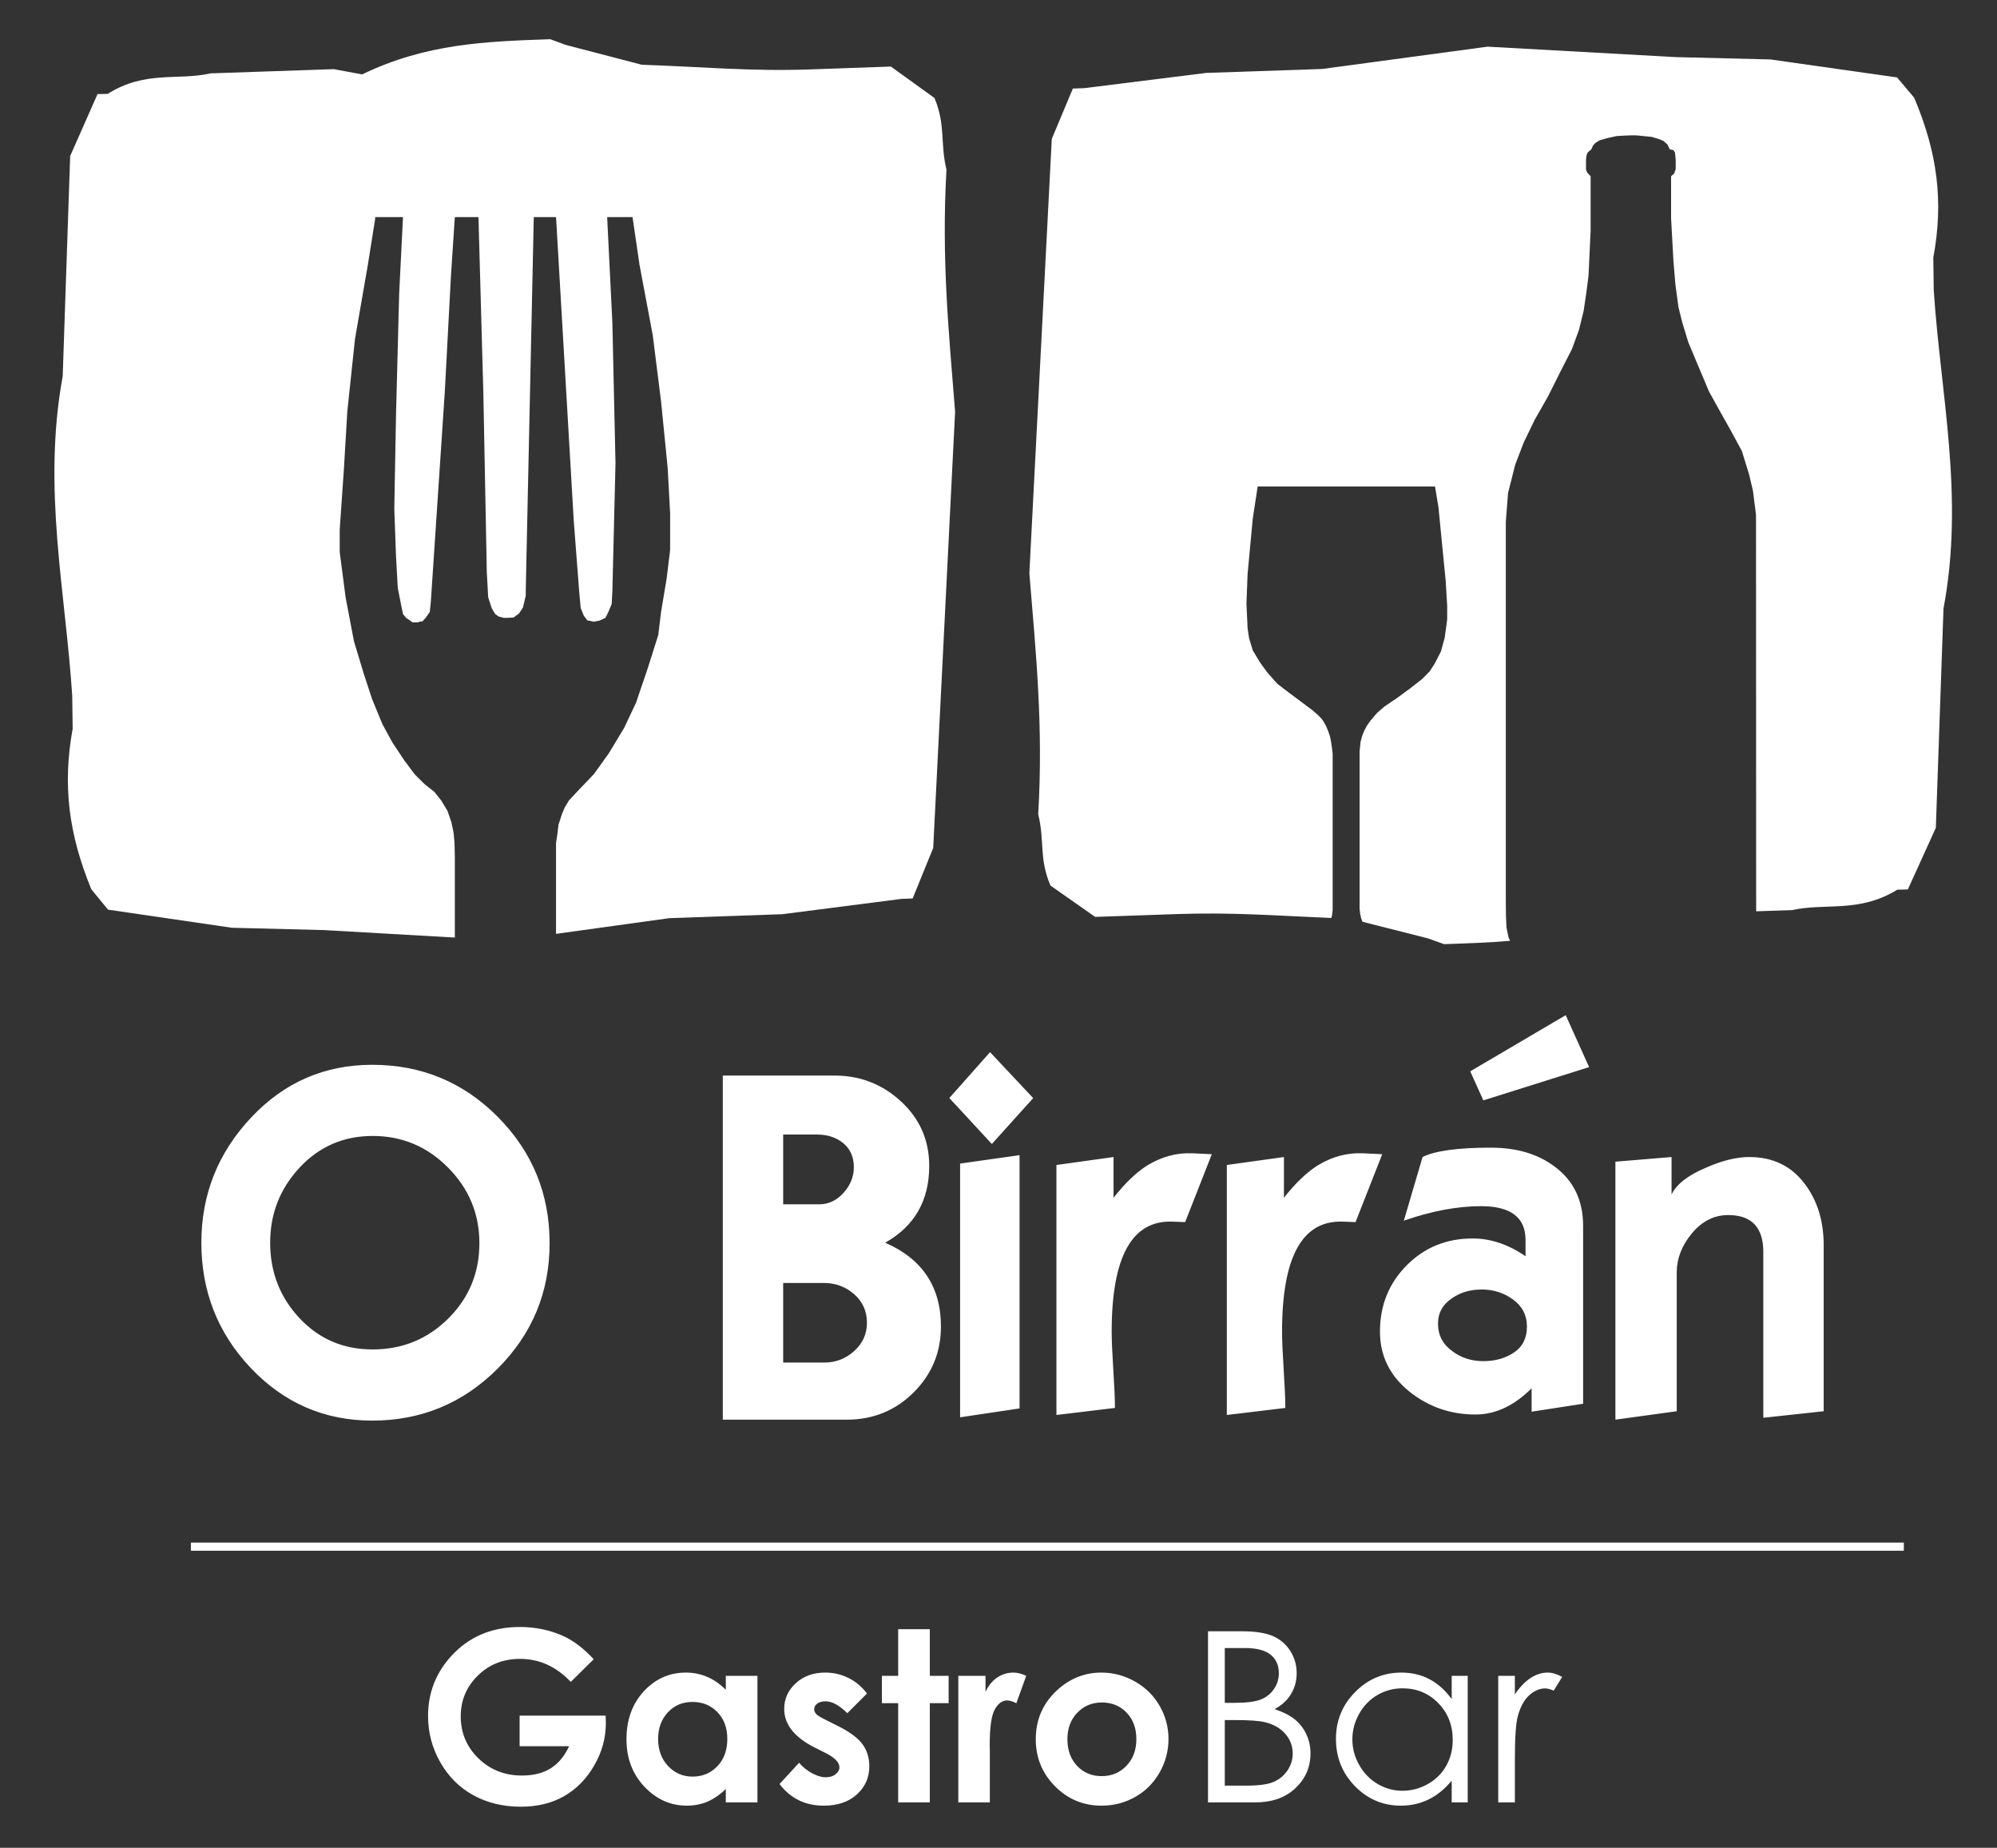
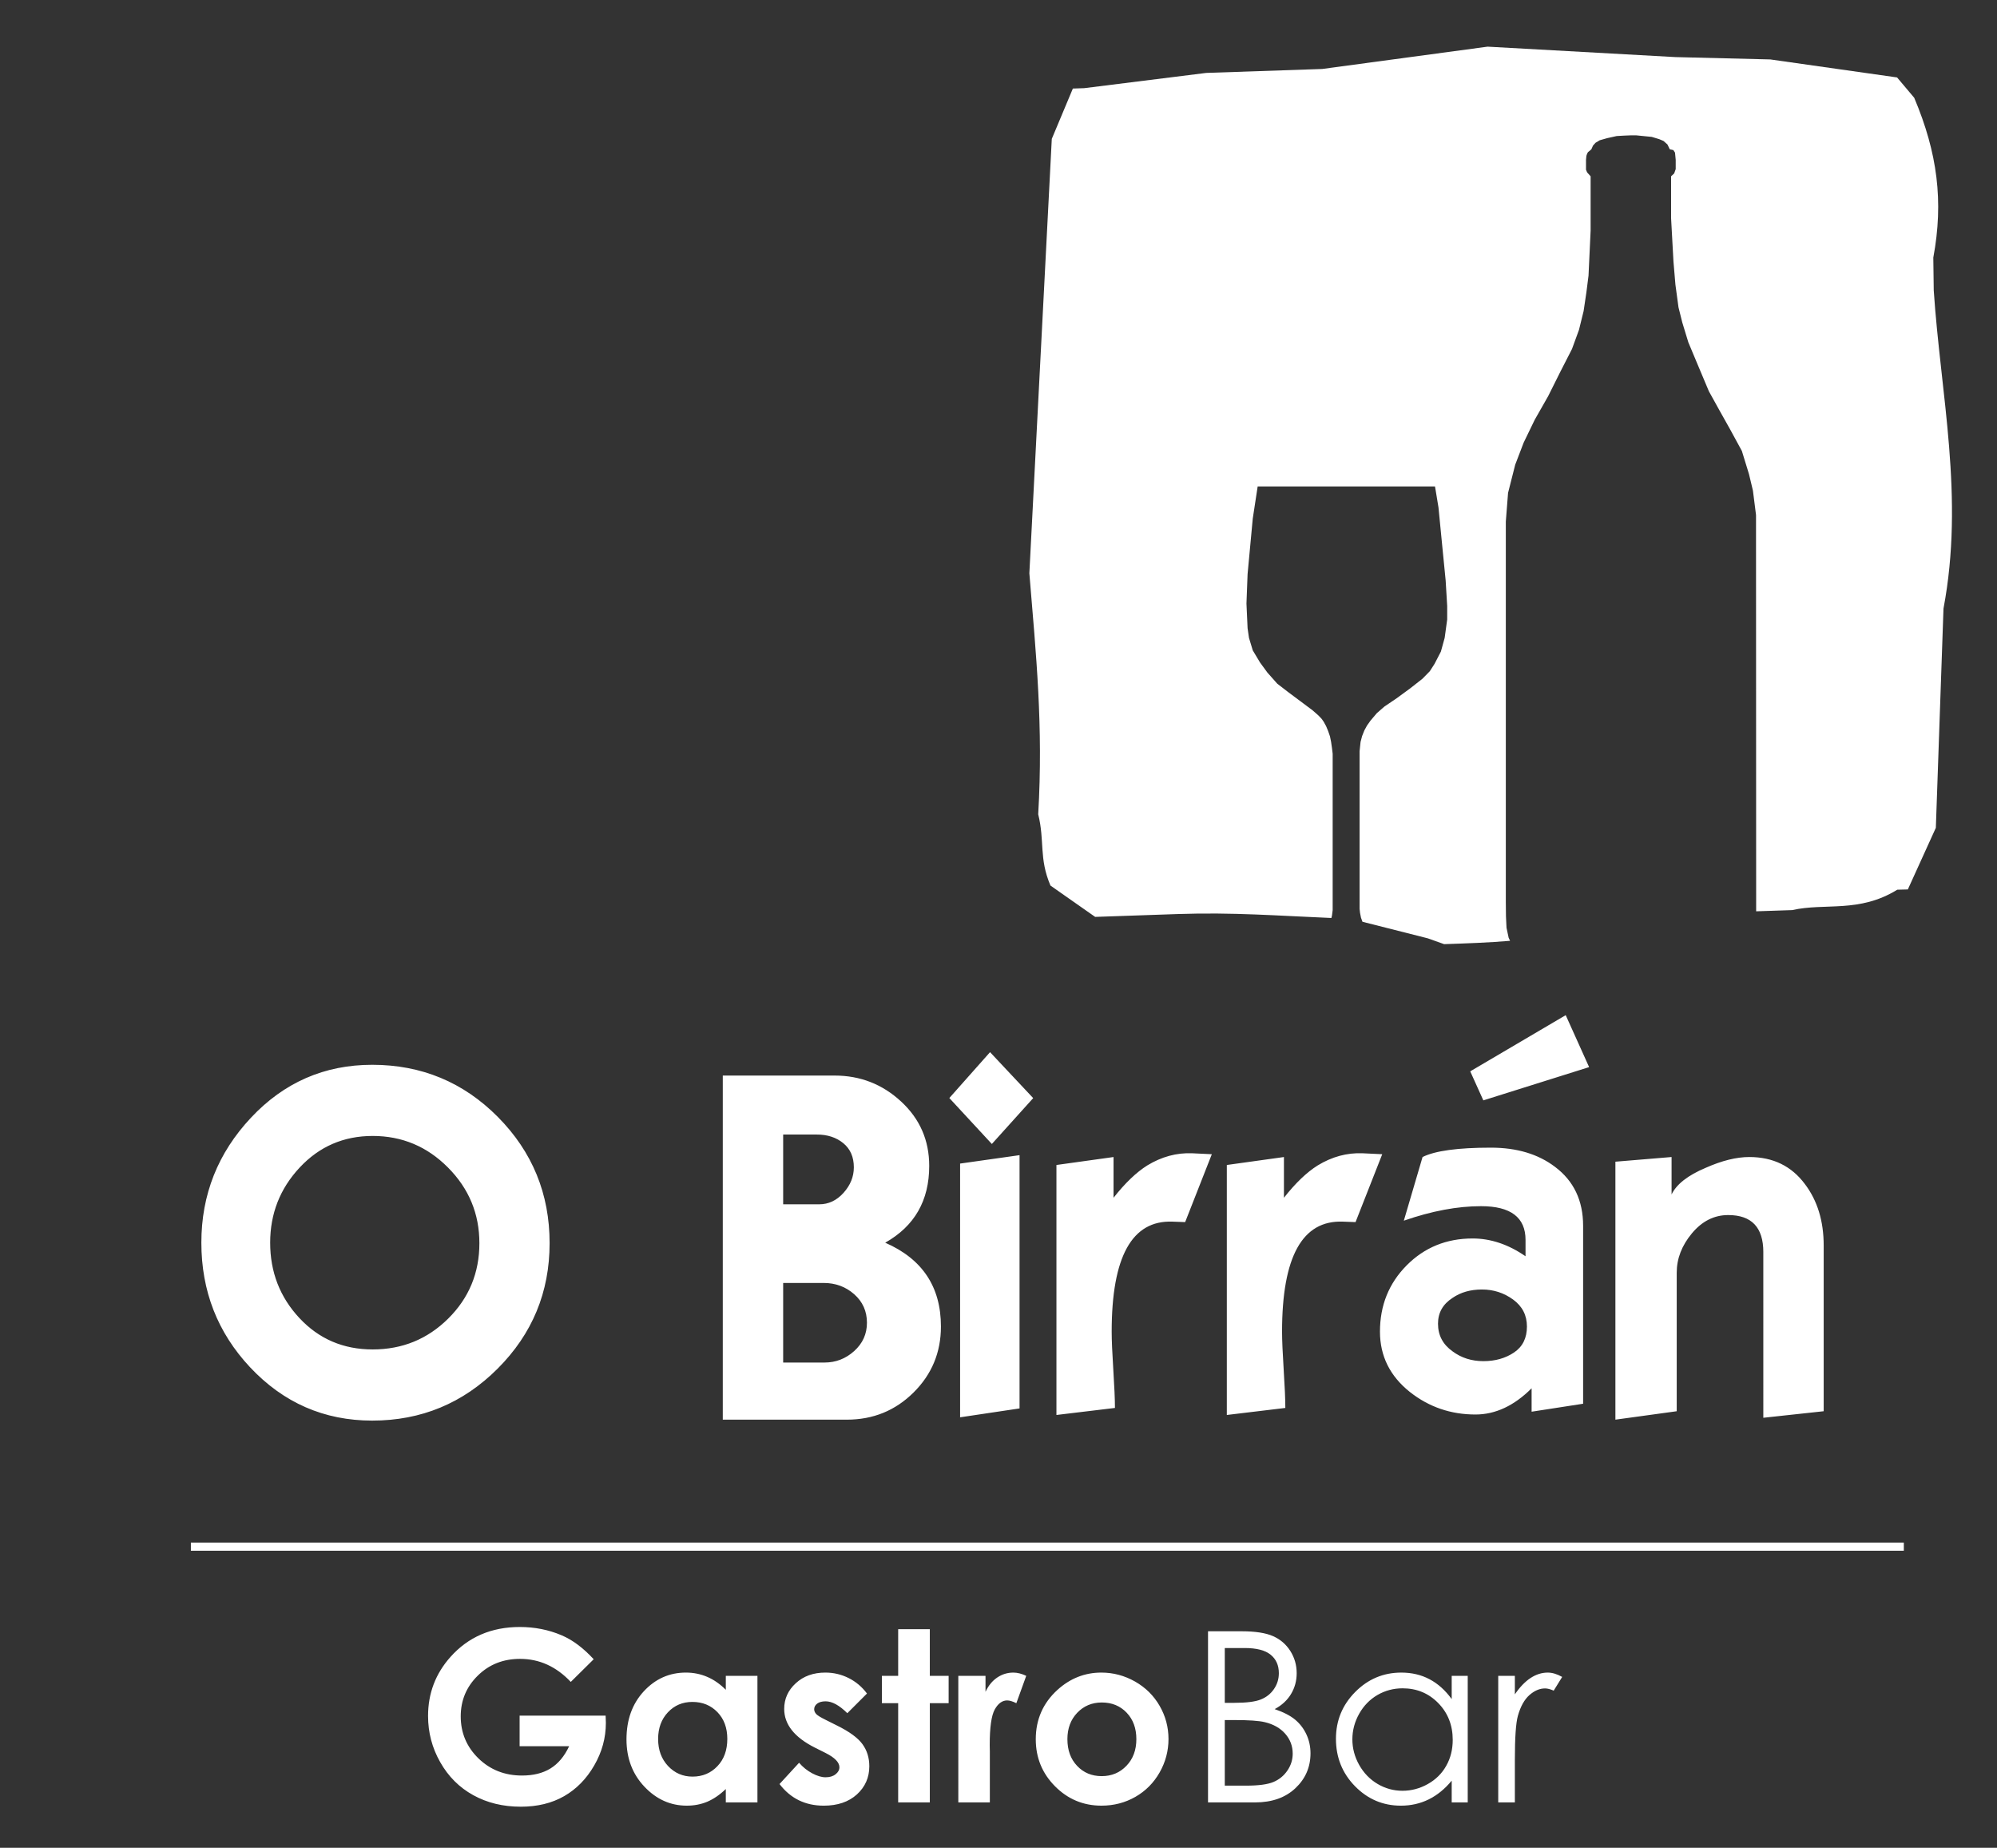
<svg xmlns="http://www.w3.org/2000/svg" version="1.1" id="Layer_1" x="0px" y="0px" width="307px" height="284px" viewBox="0 0 307 284" enable-background="new 0 0 307 284" xml:space="preserve">
  <rect x="0" y="0" width="307" height="284" fill="#333333" stroke="none" />
  <g>
    <path fill="#FFFFFF" d="M271.076,192.44c0-3.79-1.801-5.686-5.397-5.686c-2.159,0-4.018,0.935-5.579,2.807   c-1.557,1.87-2.337,3.886-2.337,6.046v21.299l-9.427,1.295v-39.65l8.635-0.717v5.754c0.765-1.582,2.519-2.95,5.253-4.099   c2.493-1.106,4.726-1.655,6.692-1.655c3.645,0,6.499,1.389,8.563,4.172c1.92,2.542,2.877,5.683,2.877,9.425v25.475l-9.281,1.005   V192.44z M228.034,169.127l-2.014-4.462l14.678-8.636l3.598,7.986L228.034,169.127z M221.065,203.45   c0,1.775,0.743,3.189,2.23,4.245c1.345,1.006,2.928,1.512,4.749,1.512c1.825,0,3.394-0.446,4.714-1.333   c1.319-0.889,1.978-2.218,1.978-3.994c0-1.725-0.707-3.105-2.121-4.137c-1.417-1.032-3.01-1.548-4.787-1.548   c-1.774,0-3.286,0.432-4.534,1.295C221.808,200.454,221.065,201.771,221.065,203.45z M235.456,213.379   c-2.686,2.684-5.565,4.03-8.635,4.03c-3.79,0-7.148-1.151-10.072-3.456c-3.072-2.445-4.607-5.539-4.607-9.28   c0-4.031,1.367-7.423,4.101-10.183c2.734-2.758,6.117-4.137,10.146-4.137c2.783,0,5.493,0.911,8.132,2.734v-2.517   c0-3.454-2.279-5.182-6.836-5.182c-3.646,0-7.602,0.744-11.873,2.229l2.878-9.783c1.919-0.96,5.42-1.44,10.505-1.44   c3.981,0,7.269,0.983,9.859,2.951c2.877,2.158,4.319,5.181,4.319,9.065v27.343l-7.918,1.224V213.379z M206.445,187.765   c-6.235-0.243-9.354,5.393-9.354,16.908c0,1.294,0.086,3.247,0.252,5.866c0.168,2.611,0.251,4.566,0.251,5.861l-8.994,1.081   v-38.424l8.78-1.222v6.258c1.775-2.253,3.502-3.909,5.183-4.964c2.205-1.344,4.506-1.969,6.908-1.872l3.021,0.145l-4.103,10.433   L206.445,187.765z M180.253,187.765c-6.236-0.243-9.354,5.393-9.354,16.908c0,1.294,0.084,3.247,0.251,5.866   c0.166,2.611,0.251,4.566,0.251,5.861l-8.994,1.081v-38.424l8.779-1.222v6.258c1.774-2.253,3.502-3.909,5.18-4.964   c2.208-1.344,4.511-1.969,6.909-1.872l3.02,0.145l-4.1,10.433L180.253,187.765z M147.597,178.841l9.139-1.294v38.927l-9.139,1.366   V178.841z M145.942,168.767l6.259-7.052l6.633,7.063l-6.356,7.051L145.942,168.767z M120.397,197.19v12.231h6.368   c1.715,0,3.24-0.585,4.547-1.762c1.308-1.175,1.965-2.626,1.965-4.354c0-1.774-0.657-3.235-1.965-4.388   c-1.308-1.154-2.879-1.727-4.691-1.727H120.397z M120.397,174.38v10.721h5.542c1.439,0,2.686-0.59,3.741-1.765   c1.054-1.176,1.582-2.481,1.582-3.921c0-1.581-0.539-2.818-1.617-3.706c-1.082-0.886-2.436-1.33-4.068-1.33H120.397z    M111.115,218.201v-52.888h17.198c3.936,0,7.34,1.33,10.219,3.993c2.879,2.662,4.317,5.961,4.317,9.895   c0,5.325-2.255,9.258-6.766,11.801c5.709,2.494,8.567,6.787,8.567,12.879c0,3.981-1.406,7.366-4.211,10.147   c-2.807,2.783-6.222,4.174-10.254,4.174H111.115z M41.533,191.002c0,4.51,1.498,8.37,4.497,11.584   c3.001,3.214,6.751,4.822,11.261,4.822c4.558,0,8.43-1.583,11.62-4.749c3.19-3.166,4.786-7.029,4.786-11.587   c0-4.508-1.605-8.382-4.82-11.618c-3.213-3.239-7.075-4.859-11.585-4.859c-4.461,0-8.204,1.62-11.226,4.859   C43.045,182.689,41.533,186.54,41.533,191.002z M30.955,191.002c0-7.388,2.543-13.793,7.627-19.213   c5.084-5.421,11.298-8.131,18.637-8.131c7.579,0,14.02,2.673,19.323,8.023c5.298,5.348,7.95,11.813,7.95,19.39   c0,7.534-2.663,13.962-7.987,19.286c-5.325,5.325-11.755,7.989-19.285,7.989c-7.387,0-13.648-2.734-18.781-8.203   C33.45,204.818,30.955,198.437,30.955,191.002z" />
    <path fill="#FFFFFF" d="M169.384,261.671c-1.514,0-2.776,0.53-3.783,1.584c-1.006,1.057-1.508,2.406-1.508,4.046   c0,1.698,0.494,3.066,1.495,4.116c0.994,1.05,2.251,1.573,3.778,1.573c1.525,0,2.795-0.53,3.807-1.592   c1.014-1.061,1.52-2.422,1.52-4.096c0-1.662-0.495-3.02-1.491-4.063C172.204,262.194,170.934,261.671,169.384,261.671    M169.312,257.075c1.836,0,3.565,0.464,5.181,1.377c1.612,0.918,2.874,2.166,3.777,3.736c0.909,1.576,1.363,3.269,1.363,5.098   c0,1.834-0.458,3.548-1.369,5.148c-0.915,1.601-2.152,2.845-3.728,3.747c-1.576,0.897-3.308,1.348-5.206,1.348   c-2.788,0-5.17-0.993-7.14-2.978c-1.972-1.985-2.96-4.394-2.96-7.232c0-3.039,1.116-5.57,3.344-7.596   C164.526,257.96,166.773,257.075,169.312,257.075z M147.322,257.575h4.181v2.454c0.456-0.966,1.056-1.696,1.806-2.197   c0.75-0.506,1.574-0.756,2.472-0.756c0.629,0,1.289,0.17,1.982,0.5l-1.519,4.204c-0.573-0.287-1.043-0.426-1.416-0.426   c-0.748,0-1.385,0.462-1.905,1.39c-0.516,0.935-0.773,2.754-0.773,5.475l0.018,0.945v7.866h-4.846V257.575z M138.077,250.409h4.864   v7.166h2.894v4.204h-2.894v15.251h-4.864v-15.251h-2.501v-4.204h2.501V250.409z M133.281,260.295l-3.021,3.022   c-1.226-1.214-2.338-1.825-3.338-1.825c-0.55,0-0.984,0.118-1.289,0.348c-0.311,0.234-0.469,0.526-0.469,0.867   c0,0.264,0.105,0.507,0.299,0.727c0.196,0.221,0.683,0.518,1.459,0.902l1.781,0.892c1.886,0.934,3.178,1.88,3.882,2.845   c0.702,0.963,1.055,2.099,1.055,3.399c0,1.726-0.635,3.167-1.903,4.326c-1.27,1.153-2.971,1.733-5.101,1.733   c-2.84,0-5.105-1.109-6.8-3.325l3.007-3.271c0.57,0.662,1.242,1.208,2.01,1.618c0.768,0.409,1.453,0.614,2.053,0.614   c0.639,0,1.156-0.149,1.548-0.463c0.394-0.311,0.59-0.664,0.59-1.074c0-0.75-0.706-1.483-2.122-2.196l-1.649-0.825   c-3.148-1.584-4.718-3.568-4.718-5.95c0-1.538,0.591-2.858,1.776-3.942c1.184-1.094,2.703-1.642,4.553-1.642   c1.263,0,2.448,0.28,3.567,0.835C131.564,258.466,132.512,259.259,133.281,260.295z M106.444,261.584   c-1.513,0-2.77,0.532-3.771,1.6c-1.001,1.068-1.5,2.434-1.5,4.102c0,1.68,0.507,3.06,1.525,4.149   c1.02,1.083,2.276,1.629,3.767,1.629c1.536,0,2.813-0.537,3.826-1.606c1.013-1.062,1.519-2.459,1.519-4.192   c0-1.691-0.506-3.063-1.519-4.11C109.278,262.11,107.995,261.584,106.444,261.584z M111.579,257.575h4.863v19.454h-4.863v-2.056   c-0.952,0.91-1.912,1.555-2.869,1.96c-0.965,0.396-2.001,0.596-3.124,0.596c-2.516,0-4.687-0.977-6.525-2.923   c-1.838-1.946-2.751-4.369-2.751-7.267c0-3.005,0.885-5.462,2.66-7.385c1.774-1.917,3.936-2.88,6.475-2.88   c1.165,0,2.265,0.224,3.29,0.665c1.024,0.439,1.97,1.103,2.845,1.984V257.575z M91.269,255.024l-3.523,3.485   c-2.233-2.364-4.826-3.541-7.799-3.541c-2.588,0-4.754,0.855-6.5,2.577c-1.746,1.715-2.619,3.8-2.619,6.254   c0,2.54,0.91,4.695,2.718,6.457c1.812,1.763,4.044,2.643,6.705,2.643c1.728,0,3.187-0.359,4.37-1.084   c1.19-0.733,2.142-1.869,2.873-3.419h-7.613v-4.706h13.222l0.037,1.11c0,2.302-0.592,4.48-1.788,6.544   c-1.188,2.063-2.734,3.638-4.626,4.724c-1.897,1.086-4.118,1.622-6.67,1.622c-2.729,0-5.162-0.592-7.305-1.774   c-2.144-1.184-3.833-2.875-5.076-5.071c-1.247-2.192-1.869-4.559-1.869-7.099c0-3.481,1.15-6.505,3.449-9.082   c2.734-3.063,6.287-4.596,10.656-4.596c2.289,0,4.429,0.423,6.42,1.272C88.015,252.053,89.656,253.277,91.269,255.024z" />
    <path fill="#FFFFFF" d="M230.323,257.575h2.557v2.844c0.763-1.117,1.566-1.952,2.41-2.508c0.848-0.556,1.728-0.835,2.65-0.835   c0.689,0,1.427,0.224,2.215,0.665l-1.305,2.111c-0.526-0.233-0.965-0.343-1.325-0.343c-0.832,0-1.637,0.343-2.411,1.026   c-0.775,0.689-1.367,1.753-1.77,3.192c-0.311,1.109-0.463,3.351-0.463,6.724v6.578h-2.557V257.575z M215.62,259.492   c-1.391,0-2.679,0.342-3.864,1.026c-1.174,0.689-2.115,1.646-2.812,2.891c-0.696,1.239-1.044,2.553-1.044,3.931   c0,1.373,0.348,2.684,1.05,3.935c0.709,1.252,1.649,2.221,2.84,2.923c1.182,0.695,2.456,1.043,3.812,1.043   c1.373,0,2.673-0.349,3.898-1.037c1.226-0.689,2.173-1.623,2.832-2.807c0.666-1.177,0.996-2.508,0.996-3.984   c0-2.254-0.745-4.138-2.227-5.652C219.619,260.248,217.794,259.492,215.62,259.492z M225.635,257.575v19.454h-2.464v-3.342   c-1.05,1.275-2.229,2.233-3.535,2.88c-1.305,0.641-2.733,0.963-4.284,0.963c-2.751,0-5.1-1.001-7.053-2.996   c-1.948-1.995-2.923-4.422-2.923-7.287c0-2.801,0.986-5.193,2.953-7.182c1.964-1.988,4.334-2.99,7.098-2.99   c1.598,0,3.046,0.339,4.333,1.019c1.294,0.682,2.429,1.704,3.411,3.056v-3.576H225.635z M188.286,264.372v10.081h3.253   c1.922,0,3.327-0.186,4.224-0.561c0.89-0.377,1.61-0.961,2.152-1.762c0.544-0.801,0.813-1.661,0.813-2.594   c0-1.168-0.384-2.184-1.148-3.058c-0.76-0.866-1.806-1.466-3.143-1.783c-0.898-0.219-2.453-0.324-4.669-0.324H188.286z    M188.286,253.302v8.422h1.5c1.826,0,3.17-0.171,4.023-0.507c0.862-0.342,1.539-0.879,2.038-1.612   c0.502-0.731,0.751-1.543,0.751-2.441c0-1.202-0.421-2.148-1.256-2.829c-0.843-0.692-2.179-1.034-4.016-1.034H188.286z    M185.71,250.727h5.189c2.086,0,3.686,0.251,4.808,0.746c1.116,0.494,2.002,1.256,2.656,2.283c0.647,1.023,0.976,2.158,0.976,3.41   c0,1.174-0.287,2.233-0.861,3.192c-0.572,0.96-1.415,1.739-2.52,2.333c1.366,0.467,2.423,1.013,3.161,1.634   c0.745,0.628,1.317,1.387,1.728,2.277c0.409,0.886,0.617,1.85,0.617,2.886c0,2.106-0.768,3.894-2.314,5.354   c-1.545,1.458-3.614,2.189-6.214,2.189h-7.226V250.727z" />
    <rect x="29.452" y="237.199" fill-rule="evenodd" clip-rule="evenodd" fill="#FFFFFF" width="263.115" height="1.037" />
    <path fill="#FFFFFF" d="M292.459,237.307H29.56v0.822h262.9V237.307z M29.452,237.091h263.224v1.254H29.344v-1.254H29.452z" />
-     <path fill-rule="evenodd" clip-rule="evenodd" fill="#FFFFFF" d="M87.025,6.918l11.646,3.034c9.274,0.311,16.681,1.04,25.85,0.718   l12.434-0.442l6.705,4.836c1.754,4.232,0.841,6.845,1.842,11.009c-0.771,13.605,0.317,24.546,1.327,37.202l-3.366,67.053   l-3.163,7.767c-1.699,0.061-1.699,0.061-1.699,0.061l-18.315,2.354l-17.394,0.609l-17.412,2.414v-11.888v-2.085l0.211-1.392   l0.163-1.389l0.534-1.659l0.428-1.014l0.643-1.07l1.496-1.604l1.23-1.282l1.124-1.178l2.299-3.208l2.352-3.903l1.818-3.85   l1.818-5.346l1.604-5.078l0.428-3.532l0.857-5.132l0.534-4.384v-5.668l-0.376-6.951l-1.015-10.211l-1.284-10.216l-2.032-10.801   l-1.069-7.324h-3.903l0.802,16.254l0.479,21.603l-0.479,19.621l-0.107,1.98l-0.482,1.175l-0.482,0.964l-0.909,0.428l-0.909,0.159   l-0.964-0.213l-0.534-0.695l-0.48-1.176l-0.214-2.301l-0.856-11.12L85.48,33.368h-3.422l-1.231,57.268v0.908l-0.428,1.817   l-0.588,0.909l-0.857,0.642l-1.013,0.054h-0.482l-0.802-0.214l-0.534-0.374l-0.536-0.909l-0.535-1.656l-0.214-3.797l-0.533-27.646   l-0.751-27.001H69.92l-0.589,8.928l-0.962,18.073L66.23,92.506l-0.159,1.55l-0.643,0.91L64.946,95.5l-0.48,0.053l-0.214,0.11H63.45   l-1.016-0.697l-0.481-0.588l-0.268-1.284l-0.535-2.728l-0.268-4.812l-0.267-7.377l0.267-14.491l0.482-18.554l0.589-11.762h-4.279   v0.268l-1.122,7.056l-1.978,11.39l-1.179,11.122l-0.532,8.983l-0.639,9.196v3.476l0.907,6.953l1.282,6.736l1.498,4.974l1.283,3.904   l1.605,3.902l1.55,2.832l1.819,2.73l1.602,2.138l1.445,1.443l1.549,1.231l1.07,1.336l0.963,1.604l0.588,1.711l0.322,1.497   l0.161,1.55l0.053,2.246v1.496v10.957l-20.058-1.146l-14.237-0.361l-19.021-2.781l-2.57-3.136   c-3.49-8.507-4.436-15.999-2.866-24.67l-0.066-5.061c-1.038-16.106-4.621-31.898-1.464-49.12l1.149-33.846l4.204-9.516   c1.582-0.041,1.582-0.041,1.582-0.041C22.32,10.78,27.4,12.425,32.35,11.276l18.974-0.647l4.338,0.808   c9.846-4.743,18.919-5.061,28.92-5.411L87.025,6.918z" />
    <path fill-rule="evenodd" clip-rule="evenodd" fill="#FFFFFF" d="M219.502,144.223l-10.049-2.547l-0.226-0.623l-0.15-0.755   l-0.067-0.626v-22.668v-1.529l0.15-1.442l0.238-0.905l0.346-0.864l0.409-0.753l0.538-0.755l0.969-1.143l1.163-1.012l1.875-1.27   l2.068-1.511l1.898-1.488l1.14-1.163l0.733-1.14l0.97-1.876l0.583-2.111l0.387-2.823V93.13l-0.237-3.923l-0.561-5.689l-0.539-5.516   l-0.43-2.608l-0.108-0.625h-19.329h-7.931l-0.754,4.937l-0.796,8.53l-0.173,4.527l0.173,3.791l0.215,1.487l0.582,1.921l1.122,1.872   l1.12,1.531l1.529,1.723l1.682,1.294l2.282,1.702l1.466,1.097l0.884,0.777l0.495,0.517l0.322,0.454l0.367,0.668l0.323,0.774   l0.28,0.82l0.174,0.862l0.129,0.905l0.108,0.882v22.756v1.293l-0.108,0.841l-0.087,0.363c-8.196-0.34-15.165-0.894-23.583-0.607   l-12.733,0.439l-6.871-4.814c-1.796-4.213-0.861-6.816-1.885-10.961c0.791-13.549-0.323-24.44-1.361-37.042l3.449-66.765   l3.24-7.735c1.74-0.058,1.74-0.058,1.74-0.058l18.763-2.344l17.817-0.606l25.436-3.429l28.885,1.603l14.582,0.36l19.484,2.767   l2.634,3.124c3.574,8.467,4.543,15.929,2.936,24.564l0.066,5.037c1.063,16.033,4.734,31.759,1.499,48.909l-1.176,33.698   l-4.305,9.472c-1.622,0.041-1.622,0.041-1.622,0.041c-5.888,3.628-11.092,1.99-16.161,3.135l-5.535,0.185l-0.021-59.295v-1.618   l-0.475-3.75l-0.603-2.52l-1.099-3.577l-1.807-3.318l-1.62-2.888l-1.637-2.952l-1.831-4.353l-1.335-3.189l-0.927-3.038   l-0.583-2.328l-0.474-3.491l-0.3-3.555l-0.366-6.656v-6.445l0.472-0.432l0.237-0.668v-1.422l-0.106-1.12l-0.26-0.387L256.94,23   l-0.237-0.043l-0.366-0.753l-0.603-0.537l-0.669-0.282l-1.142-0.345l-2.392-0.238h-0.818l-1.077,0.044l-1.1,0.064l-1.465,0.324   l-1.142,0.324l-0.647,0.387l-0.388,0.432l-0.258,0.58l-0.518,0.432l-0.13,0.239l-0.108,0.319l-0.062,0.626v1.081v0.429l0.17,0.411   l0.54,0.602v0.387v1.79v6.163l-0.323,6.917l-0.325,2.564l-0.429,2.887l-0.712,2.89l-1.078,2.95l-1.788,3.492l-1.874,3.752   l-2.07,3.639l-1.7,3.513l-1.295,3.382l-1.099,4.333l-0.345,4.417v2.499v55.94l0.023,2.222l0.085,1.765l0.325,1.529l0.219,0.474   c-3.315,0.283-6.671,0.396-10.134,0.514L219.502,144.223z" />
  </g>
</svg>